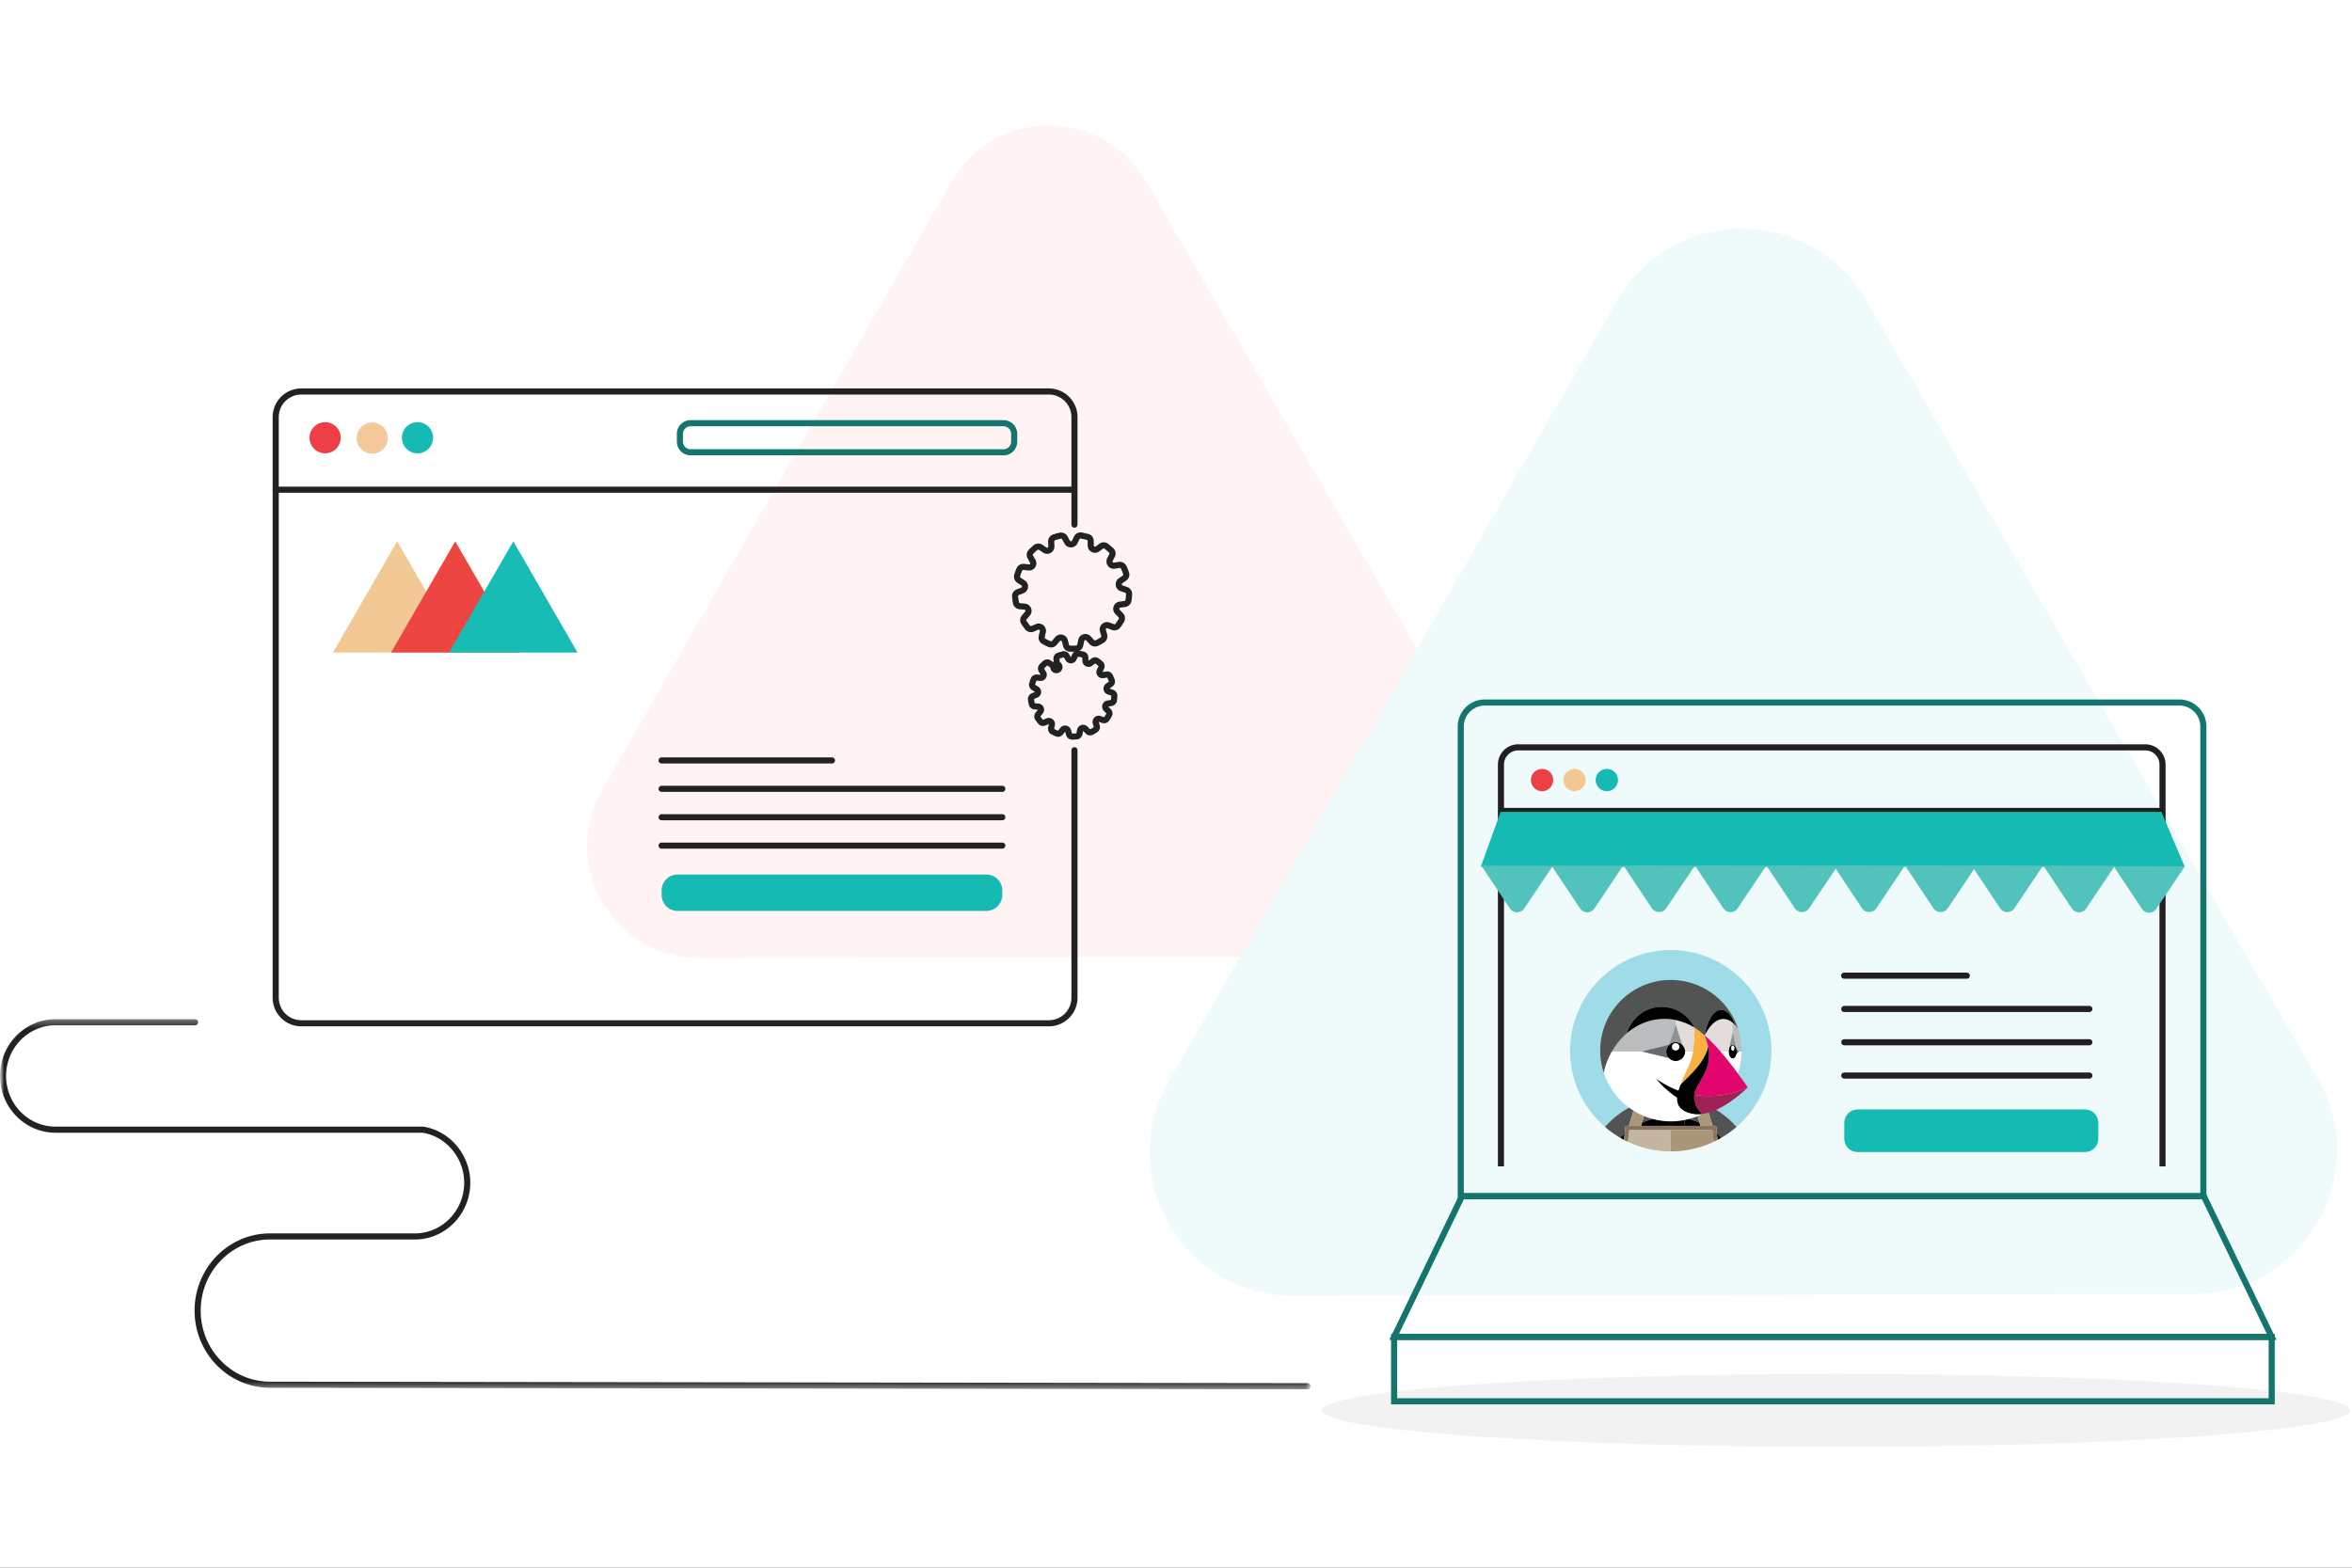
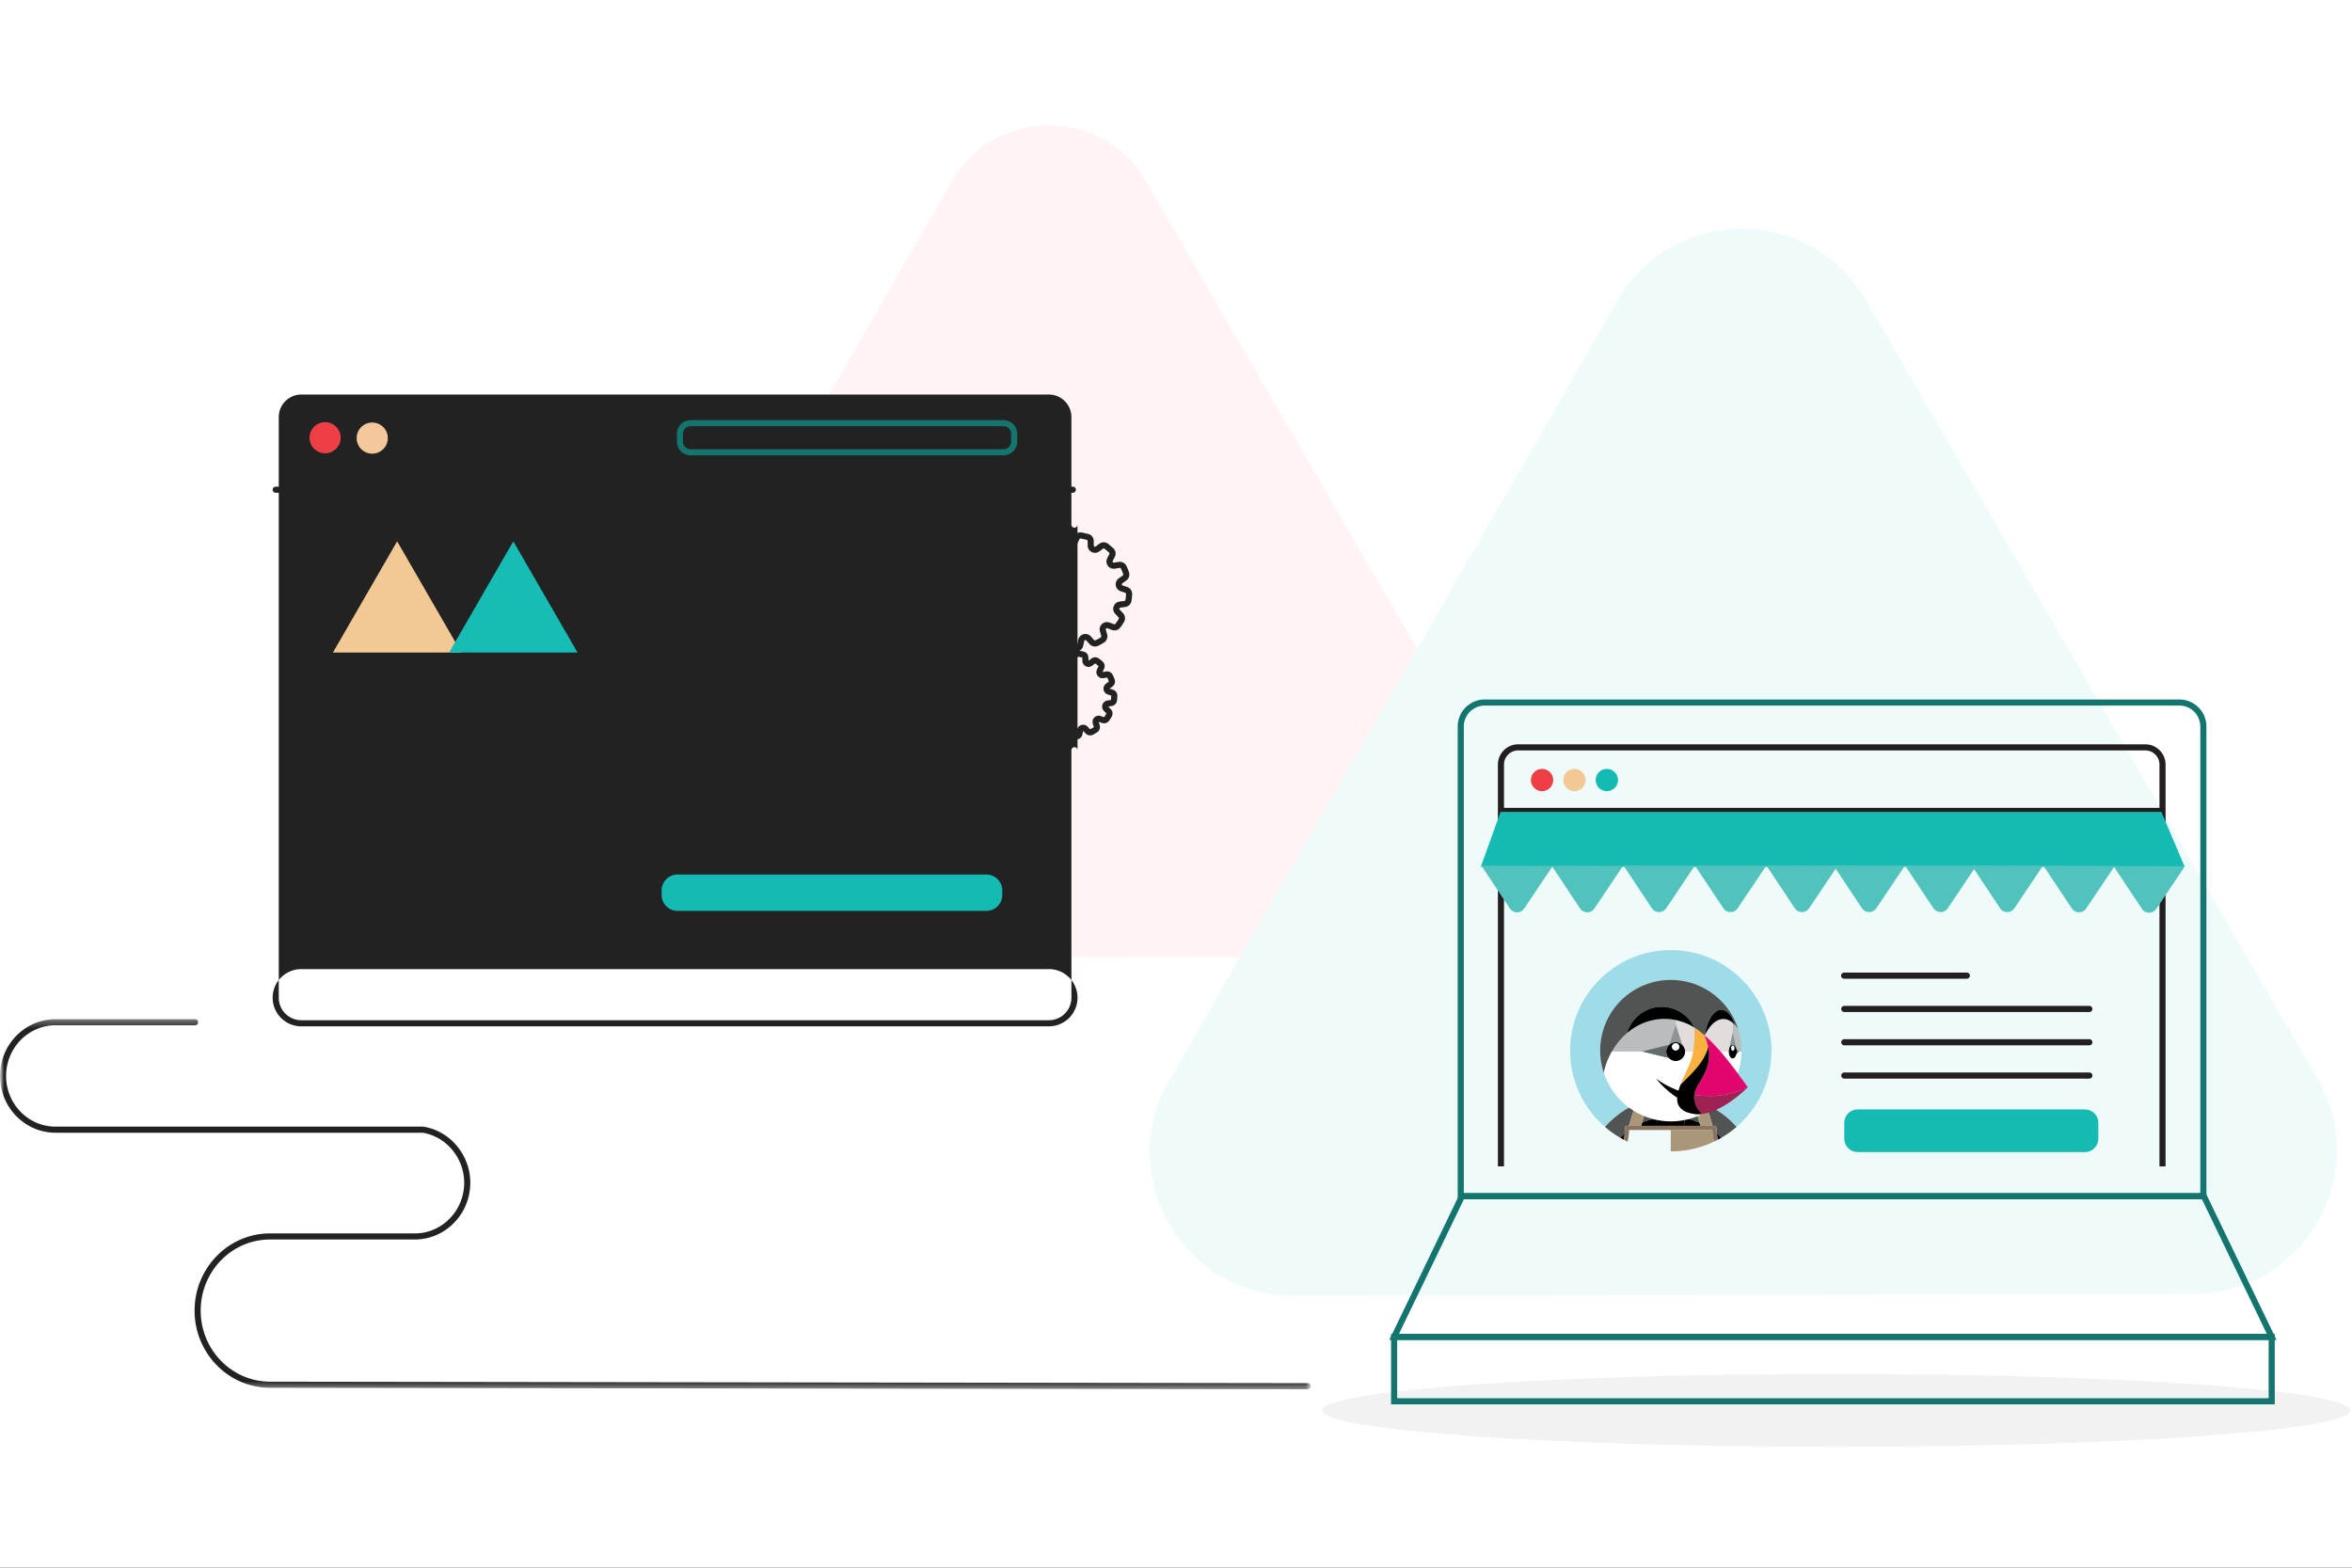
<svg xmlns="http://www.w3.org/2000/svg" xmlns:xlink="http://www.w3.org/1999/xlink" width="300" height="200" viewBox="0 0 300 200">
  <rect x="0" y="0" width="300" height="200" fill="#333333" stroke="none" />
  <defs>
    <path id="a" d="M0 0h300v200H0z" />
    <path id="c" d="M0 .307h167.18V47.52H0z" />
    <path id="e" d="M0 168.584h299.805V0H0z" />
  </defs>
  <g fill="none" fill-rule="evenodd">
    <mask id="b" fill="#fff">
      <use xlink:href="#a" />
    </mask>
    <use fill="#FFF" xlink:href="#a" />
    <g mask="url(#b)">
      <g transform="translate(0 16)">
        <path fill="#FFF3F4" d="M146.135 7.118c-5.52-9.514-19.27-9.485-24.749.053l-22.3 38.815-22.3 38.815c-5.48 9.538 1.42 21.43 12.419 21.407l44.766-.095 44.765-.095c11-.024 17.848-11.945 12.329-21.459L168.6 45.84l-22.465-38.72z" />
        <path fill="#EFFBFA" d="M238.008 22.298c-7.076-12.195-24.7-12.158-31.725.068l-28.587 49.758-28.587 49.758c-7.024 12.226 1.82 27.47 15.92 27.44l57.386-.121 57.385-.122c14.1-.03 22.88-15.312 15.804-27.508l-28.798-49.637-28.798-49.636z" />
        <g transform="translate(0 113.72)">
          <mask id="d" fill="#fff">
            <use xlink:href="#c" />
          </mask>
          <path fill="#222" d="M166.79 47.519l-132.352-.191c-5.304 0-9.619-4.418-9.619-9.848 0-5.43 4.315-9.847 9.619-9.847h18.474c3.472 0 6.296-2.9 6.296-6.462 0-3.155-2.281-5.894-5.31-6.383H7.075C3.174 14.788 0 11.54 0 7.548S3.174.307 7.075.307h17.788a.389.389 0 1 1 0 .777H7.075c-3.472 0-6.297 2.9-6.297 6.462 0 3.564 2.825 6.463 6.297 6.463h46.884l.03.004c3.419.535 5.997 3.612 5.997 7.157 0 3.992-3.173 7.24-7.074 7.24H34.438c-4.875 0-8.84 4.069-8.84 9.07 0 5 3.965 9.069 8.84 9.069l132.353.19a.39.39 0 0 1 0 .779" mask="url(#d)" />
        </g>
        <path fill="#222" d="M135.856 76.564a.783.783 0 0 1 .759.575l.122.437c.188.009.37 0 .554-.018l.091-.453a.782.782 0 0 1 .552-.61.782.782 0 0 1 .793.215l.31.33a3.93 3.93 0 0 0 .483-.273l-.13-.444a.783.783 0 0 1 .206-.796.78.78 0 0 1 .802-.178l.428.148c.114-.152.212-.309.3-.469l-.32-.33a.783.783 0 0 1-.189-.8.783.783 0 0 1 .628-.53l.449-.069c.03-.188.045-.37.048-.551l-.438-.147a.782.782 0 0 1-.54-.62.782.782 0 0 1 .31-.761l.365-.27a3.866 3.866 0 0 0-.213-.511l-.455.074a.785.785 0 0 1-.847-1.117l.198-.408a3.839 3.839 0 0 0-.426-.353l-.368.277a.78.78 0 0 1-.817.09.782.782 0 0 1-.451-.686l-.013-.427-.556-.118-.185.394a.784.784 0 0 1-1.4.061l-.21-.37-.546.153.02.434a.784.784 0 1 1-1.21.705l-.383-.246a3.89 3.89 0 0 0-.404.383l.233.398c.153.255.15.57-.008.821a.78.78 0 0 1-.737.365l-.45-.04c-.076.176-.133.35-.18.523l.39.247a.781.781 0 0 1 .375.732.782.782 0 0 1-.483.665l-.419.174c.016.19.046.37.086.548l.46.037c.296.019.553.2.67.473a.782.782 0 0 1-.117.813l-.29.349c.1.16.211.307.33.446l.424-.182a.782.782 0 0 1 .815.107.783.783 0 0 1 .273.776l-.094.441c.164.096.331.175.5.243l.29-.358a.78.78 0 0 1 .615-.3m.945 1.797h-.064a.79.79 0 0 1-.75-.575l-.122-.437-.294.353a.788.788 0 0 1-.911.242 5.693 5.693 0 0 1-.576-.27.791.791 0 0 1-.394-.857l.094-.442-.425.176a.791.791 0 0 1-.92-.21 5.85 5.85 0 0 1-.381-.504.792.792 0 0 1 .047-.944l.29-.348-.457-.042a.792.792 0 0 1-.717-.614 5.667 5.667 0 0 1-.105-.623.79.79 0 0 1 .48-.814l.42-.174-.387-.25a.79.79 0 0 1-.35-.878c.055-.201.122-.403.199-.599a.8.8 0 0 1 .803-.496l.45.04-.226-.4a.79.79 0 0 1 .096-.937c.144-.156.298-.305.457-.443a.79.79 0 0 1 .941-.066l.381.247-.012-.433a.782.782 0 0 1 .563-.799l.538-.158a.782.782 0 0 1 .906.368l.21.37.19-.389a.782.782 0 0 1 .87-.446l.549.111c.36.073.62.38.63.747l.014.426.37-.272a.791.791 0 0 1 .943-.016c.172.124.337.258.49.397a.791.791 0 0 1 .181.928l-.198.407.454-.07c.343-.058.69.114.845.426.093.188.176.383.249.58a.792.792 0 0 1-.271.905l-.365.269.002.013.433.136a.793.793 0 0 1 .55.77c-.005.209-.021.42-.05.629a.79.79 0 0 1-.66.674l-.448.069.314.334a.79.79 0 0 1 .131.933 5.74 5.74 0 0 1-.338.539.79.79 0 0 1-.897.29l-.429-.148.124.443a.791.791 0 0 1-.32.89 5.676 5.676 0 0 1-.546.317.793.793 0 0 1-.93-.16l-.312-.331-.096.45a.793.793 0 0 1-.696.638c-.19.019-.38.028-.567.028" />
        <path fill="#222" d="M135.298 64.95a.927.927 0 0 1 .905.702l.153.6a.155.155 0 0 0 .147.117c.252.009.509.003.76-.016a.156.156 0 0 0 .141-.122l.128-.608a.927.927 0 0 1 .67-.708.927.927 0 0 1 .934.277l.414.46c.045.05.12.065.18.036.23-.111.456-.236.671-.372a.153.153 0 0 0 .066-.171l-.168-.595a.927.927 0 0 1 .263-.938.926.926 0 0 1 .956-.19l.582.216a.156.156 0 0 0 .178-.055c.151-.203.292-.417.419-.635a.154.154 0 0 0-.02-.186l-.428-.45a.928.928 0 0 1-.202-.953.928.928 0 0 1 .758-.612l.615-.08a.156.156 0 0 0 .132-.13c.04-.251.065-.506.077-.758a.156.156 0 0 0-.104-.154l-.588-.2a.926.926 0 0 1-.622-.75.928.928 0 0 1 .387-.894l.507-.357a.154.154 0 0 0 .057-.178 6.828 6.828 0 0 0-.286-.704.159.159 0 0 0-.164-.09l-.61.097a.93.93 0 0 1-.973-1.347l.267-.52a.152.152 0 0 0-.037-.186L140.88 54a.154.154 0 0 0-.19-.006l-.47.348a.926.926 0 0 1-.97.086.927.927 0 0 1-.517-.827l-.004-.583a.153.153 0 0 0-.12-.148l-.748-.168a.156.156 0 0 0-.172.083l-.253.526a.927.927 0 0 1-.82.527c-.354-.006-.674-.18-.84-.492l-.293-.547a.153.153 0 0 0-.167-.078c-.25.053-.5.12-.74.2a.155.155 0 0 0-.105.152l.021.618a.927.927 0 0 1-.48.848.928.928 0 0 1-.973-.044l-.512-.348a.156.156 0 0 0-.187.01c-.194.16-.382.334-.559.516a.155.155 0 0 0-.024.185l.306.539a.928.928 0 0 1-.032.974.927.927 0 0 1-.882.412l-.616-.07a.152.152 0 0 0-.16.096 6.837 6.837 0 0 0-.254.718.154.154 0 0 0 .063.175l.521.334c.297.19.46.526.425.877a.927.927 0 0 1-.59.776l-.578.225a.154.154 0 0 0-.097.159c.022.251.058.505.108.752.013.068.07.12.137.126l.619.053c.35.03.651.253.783.58a.928.928 0 0 1-.162.96l-.406.466a.154.154 0 0 0-.014.183c.136.214.287.423.449.623a.153.153 0 0 0 .178.044l.571-.239a.925.925 0 0 1 .963.149.928.928 0 0 1 .304.926l-.144.604a.154.154 0 0 0 .075.17c.22.125.45.24.68.34.066.026.139.01.183-.043l.395-.478a.927.927 0 0 1 .716-.339m1.44 2.2c-.088 0-.175 0-.262-.003a.94.94 0 0 1-.874-.702l-.154-.6a.147.147 0 0 0-.114-.112.146.146 0 0 0-.152.051l-.395.478a.94.94 0 0 1-1.09.262 7.678 7.678 0 0 1-.758-.377.937.937 0 0 1-.447-1.027l.144-.604a.147.147 0 0 0-.05-.153.147.147 0 0 0-.159-.024l-.57.24a.936.936 0 0 1-1.085-.273 7.71 7.71 0 0 1-.5-.694.936.936 0 0 1 .083-1.113l.407-.466a.147.147 0 0 0 .026-.158.148.148 0 0 0-.129-.096l-.618-.053a.937.937 0 0 1-.833-.748 7.59 7.59 0 0 1-.12-.838.939.939 0 0 1 .59-.952l.579-.225a.147.147 0 0 0 .096-.128c.004-.035 0-.1-.07-.144l-.52-.333a.939.939 0 0 1-.391-1.05c.079-.27.174-.539.283-.8a.935.935 0 0 1 .965-.567l.616.069a.142.142 0 0 0 .145-.068c.02-.03.046-.089.006-.16l-.307-.538a.94.94 0 0 1 .143-1.113c.197-.202.406-.396.622-.574a.937.937 0 0 1 1.119-.054l.511.348c.068.045.13.024.16.007a.147.147 0 0 0 .08-.14l-.022-.619a.937.937 0 0 1 .638-.917c.269-.088.546-.163.824-.223a.938.938 0 0 1 1.014.473l.293.547c.038.072.103.079.138.08.035 0 .1-.012.135-.086l.253-.525a.926.926 0 0 1 1.043-.505l.748.168a.927.927 0 0 1 .728.901l.004.583c.001.082.054.12.085.136a.147.147 0 0 0 .16-.014l.47-.348a.927.927 0 0 1 1.158.038l.583.496a.927.927 0 0 1 .225 1.136l-.267.52a.147.147 0 0 0 .012.159c.02.029.068.075.148.062l.61-.096a.942.942 0 0 1 .99.526c.12.255.226.52.317.785a.94.94 0 0 1-.345 1.066l-.507.357a.148.148 0 0 0-.064.147.148.148 0 0 0 .102.123l.587.2c.39.133.65.513.631.926a7.7 7.7 0 0 1-.085.843.94.94 0 0 1-.801.783l-.615.08a.146.146 0 0 0-.125.1.148.148 0 0 0 .034.157l.427.45c.284.299.336.757.128 1.113a7.69 7.69 0 0 1-.466.707.938.938 0 0 1-1.073.32l-.582-.215a.15.15 0 0 0-.157.031.148.148 0 0 0-.044.155l.17.595a.937.937 0 0 1-.401 1.042c-.24.151-.492.29-.748.414a.937.937 0 0 1-1.096-.216l-.415-.46a.145.145 0 0 0-.153-.046.148.148 0 0 0-.11.117l-.129.607a.94.94 0 0 1-.842.738c-.194.015-.39.022-.586.022" />
-         <path fill="#222" d="M133.79 114.936H38.425a3.654 3.654 0 0 1-3.649-3.65v-74.08a3.654 3.654 0 0 1 3.65-3.65h95.362a3.653 3.653 0 0 1 3.65 3.65V50.93a.389.389 0 1 1-.778 0V37.206a2.875 2.875 0 0 0-2.872-2.871H38.426a2.875 2.875 0 0 0-2.87 2.871v74.08a2.875 2.875 0 0 0 2.87 2.871h95.363a2.875 2.875 0 0 0 2.872-2.87V79.712a.389.389 0 1 1 .778 0v31.573a3.653 3.653 0 0 1-3.65 3.65" />
+         <path fill="#222" d="M133.79 114.936H38.425a3.654 3.654 0 0 1-3.649-3.65a3.654 3.654 0 0 1 3.65-3.65h95.362a3.653 3.653 0 0 1 3.65 3.65V50.93a.389.389 0 1 1-.778 0V37.206a2.875 2.875 0 0 0-2.872-2.871H38.426a2.875 2.875 0 0 0-2.87 2.871v74.08a2.875 2.875 0 0 0 2.87 2.871h95.363a2.875 2.875 0 0 0 2.872-2.87V79.712a.389.389 0 1 1 .778 0v31.573a3.653 3.653 0 0 1-3.65 3.65" />
        <path fill="#EE3F47" d="M43.453 39.846a1.987 1.987 0 1 1-3.974 0 1.987 1.987 0 0 1 3.974 0" />
        <path fill="#F4C89A" d="M49.465 39.846a1.987 1.987 0 1 1-3.973 0 1.987 1.987 0 0 1 3.973 0" />
-         <path fill="#15BAB3" d="M55.237 39.846a1.987 1.987 0 1 1-3.974 0 1.987 1.987 0 0 1 3.974 0" />
        <path fill="#13756E" d="M88.085 38.379a.974.974 0 0 0-.973.973v.988c0 .537.437.973.973.973h39.914a.974.974 0 0 0 .973-.973v-.988a.974.974 0 0 0-.973-.973H88.085zm39.914 3.712H88.085a1.753 1.753 0 0 1-1.751-1.751v-.988c0-.966.785-1.751 1.75-1.751H128c.966 0 1.751.785 1.751 1.75v.989c0 .965-.785 1.75-1.75 1.75z" />
        <path fill="#222" d="M106.118 81.402H84.392a.389.389 0 1 1 0-.779h21.726a.389.389 0 1 1 0 .779M127.845 85.025H84.392a.389.389 0 1 1 0-.778h43.453a.389.389 0 1 1 0 .778M127.845 88.649H84.392a.389.389 0 1 1 0-.779h43.453a.389.389 0 1 1 0 .779M127.845 92.272H84.392a.389.389 0 1 1 0-.778h43.453a.389.389 0 1 1 0 .778" />
        <path fill="#15BAB3" d="M125.812 100.209h-39.39a2.03 2.03 0 0 1-2.03-2.03v-.58a2.03 2.03 0 0 1 2.03-2.03h39.39a2.03 2.03 0 0 1 2.03 2.03v.58a2.03 2.03 0 0 1-2.03 2.03" />
        <path fill="#F2C994" d="M42.466 67.246l8.191-14.187 8.19 14.187z" />
-         <path fill="#ED4642" d="M49.875 67.246l8.19-14.187 8.19 14.187z" />
        <path fill="#17BCB5" d="M57.283 67.246l8.191-14.187 8.19 14.187z" />
        <path fill="#222" d="M136.837 46.863H35.167a.389.389 0 1 1 0-.778h101.67a.389.389 0 1 1 0 .778" />
        <path fill="#F2F2F2" d="M168.642 163.929c0 2.57 29.362 4.655 65.582 4.655s65.581-2.084 65.581-4.655c0-2.572-29.361-4.656-65.581-4.656s-65.582 2.084-65.582 4.656" />
        <path fill="#13756E" d="M186.712 136.22h93.94V76.683a2.671 2.671 0 0 0-2.67-2.668H189.38a2.671 2.671 0 0 0-2.668 2.668v59.535zm94.718.778h-95.496V76.684a3.45 3.45 0 0 1 3.446-3.447h88.603a3.45 3.45 0 0 1 3.447 3.447v60.314z" />
        <path fill="#13756E" d="M178.443 154.17h110.694l-8.278-17.172h-94.138l-8.278 17.171zm111.934.777H177.203l9.029-18.728h95.116l9.029 18.728z" />
        <mask id="f" fill="#fff">
          <use xlink:href="#e" />
        </mask>
        <path fill="#13756E" d="M178.212 162.381h111.156v-7.434H178.212v7.434zm-.778.779h112.712v-8.99H177.434v8.99z" mask="url(#f)" />
        <path fill="#231F20" d="M276.22 132.805h-.778V81.54c0-.995-.81-1.805-1.805-1.805h-79.995c-.996 0-1.805.81-1.805 1.805v51.264h-.778V81.54a2.586 2.586 0 0 1 2.583-2.583h79.995a2.586 2.586 0 0 1 2.583 2.583v51.264z" mask="url(#f)" />
        <path fill="#231F20" d="M250.87 108.86h-15.63a.389.389 0 1 1 0-.777h15.63a.389.389 0 1 1 0 .778M266.501 113.11h-31.26a.389.389 0 1 1 0-.78h31.26a.389.389 0 1 1 0 .78M266.501 117.357h-31.26a.389.389 0 1 1 0-.778h31.26a.389.389 0 1 1 0 .778M266.501 121.606h-31.26a.389.389 0 1 1 0-.779h31.26a.389.389 0 1 1 0 .779" mask="url(#f)" />
        <path fill="#15BAB3" d="M265.942 130.978h-29c-.94 0-1.702-.762-1.702-1.703v-2.034c0-.94.762-1.703 1.702-1.703h29c.94 0 1.703.762 1.703 1.703v2.034c0 .94-.763 1.703-1.703 1.703" mask="url(#f)" />
        <path fill="#231F20" d="M191.448 87.842h84.383v-.778h-84.383z" mask="url(#f)" />
        <path fill="#EE3F47" d="M198.113 83.514a1.421 1.421 0 1 1-2.842 0 1.421 1.421 0 0 1 2.842 0" mask="url(#f)" />
        <path fill="#F2C994" d="M202.244 83.514a1.421 1.421 0 1 1-2.842 0 1.421 1.421 0 0 1 2.842 0" mask="url(#f)" />
        <path fill="#15BAB3" d="M206.375 83.514a1.421 1.421 0 1 1-2.842 0 1.421 1.421 0 0 1 2.842 0M278.666 94.583h-89.79l2.526-7.005h84.284z" mask="url(#f)" />
        <path fill="#52C2BD" d="M212.528 99.872l3.653-5.443-9.114-.018 3.63 5.457a1.101 1.101 0 0 0 1.831.004M203.37 99.9l3.654-5.442-9.115-.018 3.63 5.457a1.101 1.101 0 0 0 1.832.004" mask="url(#f)" />
        <path fill="#52C2BD" d="M194.417 99.9l3.652-5.442-9.114-.018 3.63 5.457a1.101 1.101 0 0 0 1.832.004M221.643 99.872l3.652-5.443-9.114-.018 3.63 5.457a1.101 1.101 0 0 0 1.832.004M230.757 99.872l3.653-5.443-9.115-.018 3.63 5.457a1.101 1.101 0 0 0 1.832.004" mask="url(#f)" />
        <path fill="#52C2BD" d="M239.327 99.872l3.653-5.443-9.114-.018 3.63 5.457a1.101 1.101 0 0 0 1.831.004M248.441 99.872l3.653-5.443-9.114-.018 3.63 5.457a1.101 1.101 0 0 0 1.831.004" mask="url(#f)" />
        <path fill="#52C2BD" d="M256.94 99.872l3.653-5.443-9.115-.018 3.63 5.457a1.101 1.101 0 0 0 1.832.004M266.097 99.9l3.653-5.442-9.114-.018 3.63 5.457a1.101 1.101 0 0 0 1.831.004" mask="url(#f)" />
        <path fill="#52C2BD" d="M275.039 99.95l3.652-5.442-9.114-.019 3.63 5.458a1.101 1.101 0 0 0 1.832.004" mask="url(#f)" />
        <path fill="#A0DBE8" d="M208.593 124.912c.205-.091.413-.175.623-.254a11.203 11.203 0 0 1 2.886-.679c-.237.746-.499 1.488-.783 2.225.012.142.019.286.023.43a9.123 9.123 0 0 1 3.535 0c.004-.144.01-.288.023-.43a39.02 39.02 0 0 1-.784-2.225c.423.042.843.107 1.258.195a11.344 11.344 0 0 1 1.63.484 11.135 11.135 0 0 1 4.492 3.11 12.808 12.808 0 0 0 4.454-9.72c0-7.091-5.75-12.84-12.84-12.84-7.092 0-12.841 5.749-12.841 12.84 0 3.886 1.728 7.365 4.454 9.72a11.137 11.137 0 0 1 3.87-2.856" mask="url(#f)" />
        <path fill="#525353" d="M209.44 127.235a8.99 8.99 0 0 1 1.902-.601 7.161 7.161 0 0 0-.023-.43c.284-.737.546-1.478.783-2.224a11.224 11.224 0 0 0-2.17.432c-.241.073-.48.156-.717.246l.937.226-.713 2.351zM207.233 128.62c.023-.24.037-.481.037-.725 0-.147.12-.266.266-.266h.234l.823-2.717a11.135 11.135 0 0 0-3.87 2.856c.6.518 1.248.98 1.936 1.382.184-.185.375-.362.574-.53M217.626 124.912l.823 2.717h.233c.147 0 .266.119.266.266 0 .244.014.485.038.724.199.169.39.346.573.53a12.904 12.904 0 0 0 1.936-1.38 11.14 11.14 0 0 0-3.87-2.857M216.067 124.884l.936-.226a11.363 11.363 0 0 0-1.63-.484 11.21 11.21 0 0 0-1.257-.194c.237.746.5 1.487.784 2.224a7.5 7.5 0 0 0-.023.43c.663.13 1.3.334 1.903.601l-.713-2.35z" mask="url(#f)" />
        <path fill="#000" d="M213.11 127.629h1.809a7.299 7.299 0 0 1-.042-.995 9.123 9.123 0 0 0-3.535 0c.008.33-.005.662-.042.995h1.81zM206.66 129.15c.149.087.3.171.453.252.053-.257.094-.518.12-.783-.2.169-.39.346-.573.53" mask="url(#f)" />
        <path fill="#000" d="M209.32 127.629h1.98c.037-.333.05-.666.042-.995-.663.13-1.3.334-1.903.6l-.12.395zM218.986 128.62c.026.264.067.525.12.783.153-.081.304-.166.453-.253a9.348 9.348 0 0 0-.573-.53M216.899 127.629l-.12-.394a9.013 9.013 0 0 0-1.902-.601c-.009.33.004.662.042.995h1.98z" mask="url(#f)" />
        <path fill="#AA9678" d="M209.32 127.629l.12-.394.711-2.35-.935-.228c-.21.08-.418.164-.623.255l-.823 2.717h1.55zM216.78 127.235l.12.394h1.549l-.823-2.717a11.538 11.538 0 0 0-.623-.254l-.936.226.713 2.351z" mask="url(#f)" />
        <path fill="#C3B5A0" d="M207.797 128.178l.024-.018h-.023l-.001.018" mask="url(#f)" />
-         <path fill="#C3B5A0" d="M213.11 128.16h-5.289l-.025.018a7.859 7.859 0 0 1-.193 1.472 12.785 12.785 0 0 0 5.506 1.24v-2.73z" mask="url(#f)" />
        <path fill="#AA9678" d="M218.421 128.16h-.023l.024.018-.001-.018" mask="url(#f)" />
        <path fill="#AA9678" d="M218.398 128.16h-5.289v2.73c1.971 0 3.838-.446 5.507-1.24a7.891 7.891 0 0 1-.194-1.472l-.024-.018" mask="url(#f)" />
        <path fill="#776453" d="M213.11 128.16v-.265z" mask="url(#f)" />
        <path fill="#8A7460" d="M218.986 128.62a7.452 7.452 0 0 1-.038-.725.266.266 0 0 0-.266-.266H207.536a.266.266 0 0 0-.266.266 7.452 7.452 0 0 1-.158 1.508c.162.085.325.168.49.247.11-.479.177-.97.194-1.472l.002-.018H218.42l.001.018c.018.501.085.993.194 1.472.166-.079.329-.162.49-.247a7.47 7.47 0 0 1-.12-.784" mask="url(#f)" />
        <path fill="#525353" d="M216.786 125.796" mask="url(#f)" />
        <path fill="#AA9678" d="M217.081 126.09l.003.008-.003-.008s-.13-.103-.295-.294c.165.19.295.294.295.294" mask="url(#f)" />
        <path fill="#FFF" d="M221.005 114.472zM221.521 118.169v-.004.004" mask="url(#f)" />
        <path fill="#BBBCBD" d="M221.659 115.191a4.342 4.342 0 0 0-.336-.414l-.001-.002.001.002-.003-.004a3.184 3.184 0 0 0-.156-.159l-.06-.053c-.033-.03-.066-.061-.1-.09v1.196l.458 2.094.015.048.317.356.003-.004h.332l.002-.092a8.99 8.99 0 0 0-.456-2.827l-.016-.051M221.522 118.165v-.003.003" mask="url(#f)" />
        <path fill="#676A6A" d="M221.507 117.965l.002.01.001.006v.001c.006.05.009.1.01.152l.002.028v.007l-.002.03c-.002.05-.004.1-.01.149l-.001.008-.002.011a1.404 1.404 0 0 1-.029.152v.001l.002-.002v-.003l.314-.35-.316-.355c.012.05.022.101.03.155" mask="url(#f)" />
        <path fill="#000" d="M221.023 118.047c-.107 0-.194-.149-.194-.332 0-.183.087-.332.194-.332.107 0 .194.149.194.332 0 .183-.087.332-.194.332m.484.32c0-.006.003-.012.003-.02a1.54 1.54 0 0 0 .01-.148l.002-.034-.002-.03a1.477 1.477 0 0 0-.01-.153c0-.006-.002-.01-.003-.017a1.418 1.418 0 0 0-.03-.155c-.004-.017-.01-.032-.015-.049a.989.989 0 0 0-.12-.263l-.021-.029c-.014-.018-.027-.036-.042-.051a.49.49 0 0 0-.066-.062c-.009-.007-.018-.012-.027-.017a.393.393 0 0 0-.09-.044.32.32 0 0 0-.091-.015.323.323 0 0 0-.181.059c-.01.005-.019.01-.028.017a.514.514 0 0 0-.107.113.995.995 0 0 0-.142.292l-.003.012a1.35 1.35 0 0 0-.033.144l-.008.046a1.394 1.394 0 0 0-.013.173l-.002.025h.003c0 .49.23.885.516.885a.327.327 0 0 0 .163-.046.437.437 0 0 0 .055-.037c.01-.007.019-.016.028-.025a.645.645 0 0 0 .13-.173.989.989 0 0 0 .095-.246c.012-.048.022-.1.029-.152" mask="url(#f)" />
        <path fill="#FFF" d="M221.023 117.383c-.107 0-.194.149-.194.332 0 .183.087.332.194.332.107 0 .194-.149.194-.332 0-.183-.087-.332-.194-.332" mask="url(#f)" />
        <path fill="#909393" d="M220.548 117.76a1 1 0 0 1 .14-.291c.014-.018.028-.036.042-.051a.546.546 0 0 1 .067-.062c.008-.007.018-.011.027-.017a.377.377 0 0 1 .089-.044c.03-.009.06-.015.092-.015a.31.31 0 0 1 .12.026c.02.009.04.02.06.033.01.006.02.01.028.017a.518.518 0 0 1 .128.142c.05.074.09.162.12.263h.001l-.457-2.094-.457 2.094z" mask="url(#f)" />
        <path fill="#000" d="M213.736 118.004a.454.454 0 1 1 0-.909.454.454 0 0 1 0 .909m1.21.142a1.32 1.32 0 0 0-.009-.125v-.002a1.125 1.125 0 0 0-.02-.12l-.001-.002a1.222 1.222 0 0 0-.032-.114v-.002a1.244 1.244 0 0 0-.043-.11v-.001a1.207 1.207 0 0 0-.646-.626l-.005-.002a1.168 1.168 0 0 0-.216-.065l-.006-.001a1.199 1.199 0 0 0-.882.168h-.001c-.063.041-.121.087-.175.137l-.002.004-.004.002c-.086.081-.16.176-.22.28l-.002.004a1.231 1.231 0 0 0-.05.098c0 .004-.003.007-.004.01a1.186 1.186 0 0 0-.037.097l-.007.019c-.01.03-.017.061-.025.092l-.006.027c-.007.03-.011.062-.016.094 0 .01-.003.02-.004.029a1.232 1.232 0 0 0 .016.36l.001.004c.015.076.038.149.066.219l.002.003a1.215 1.215 0 0 0 .527.595h.001a1.203 1.203 0 0 0 .207.091l.016.007c.03.01.062.017.094.025l.025.006c.03.007.062.01.094.015l.029.004a1.219 1.219 0 0 0 .801-.2 1.203 1.203 0 0 0 .534-1.003v-.008-.01" mask="url(#f)" />
        <path fill="#FFF" d="M213.736 117.095a.455.455 0 1 0 0 .909.455.455 0 0 0 0-.91" mask="url(#f)" />
        <path fill="#BBBCBD" d="M212.904 117.287l.004-.002.002-.004.833-2.548v-.301V114.13a7.119 7.119 0 0 0-1.915-.13l-.07.005a7.156 7.156 0 0 0-2.423.63 7.719 7.719 0 0 0-1.808 1.158v.001a7.904 7.904 0 0 0-.425.391l-.077.075c-.13.13-.254.265-.375.404l-.078.091c-.121.143-.24.29-.351.44l-.028.038a8.79 8.79 0 0 0-.306.447l-.058.088a9.758 9.758 0 0 0-.226.385h3.796l3.505-.866z" mask="url(#f)" />
        <path fill="#E2DDDB" d="M216.108 117a10.867 10.867 0 0 0 .034-.703c.002-.104.001-.209 0-.314 0-.03.002-.06.001-.09-.002-.27-.013-.54-.03-.81l-.002-.002v-.002a.084.084 0 0 1-.01-.004l-.011-.008-.281-.16-.007-.004-.079-.044h-.001c-.02-.013-.038-.023-.055-.031a.364.364 0 0 0-.01-.006l-.04-.022a7.324 7.324 0 0 0-.534-.25 9.408 9.408 0 0 0-1.34-.42v.603l.826 2.552v.003a1.207 1.207 0 0 1 .27.382 1.191 1.191 0 0 1 .044.11l.001.003c.013.037.023.075.032.114v.003c.009.039.016.08.02.12h.001c.005.042.007.084.008.126l.003.007h1.011c.069-.37.117-.745.147-1.122l.002-.031" mask="url(#f)" />
        <path fill="#FBB03F" d="M217.43 116.097l-.001.004.002-.004" mask="url(#f)" />
        <path fill="#FBB03F" d="M214.954 121.79c.229-.229.446-.448.652-.662.123-.127.243-.253.358-.377.845-.918 1.465-1.776 1.839-2.88a1.15 1.15 0 0 0 .026-.1l.004-.019c.008-.04.017-.087.025-.138l.01-.104c-.093-.48-.275-.948-.436-1.41l.002.005-.005-.004c-.03-.03-.063-.057-.094-.085a7.702 7.702 0 0 0-1.221-.933c.016.27.027.54.03.81l-.001.09-.001.315a12.771 12.771 0 0 1-.034.702l-.002.031c-.03.376-.078.751-.147 1.121l-.118.562c-.248 1.006-.752 1.918-1.167 2.86-.11.25-.214.502-.305.76l-.026.073c.13-.137.244-.254.331-.34l.28-.278" mask="url(#f)" />
        <path fill="#909393" d="M212.91 117.281a1.24 1.24 0 0 1 .373-.24h.005c.068-.028.139-.05.212-.064l.008-.002a1.224 1.224 0 0 1 .46.001l.006.001c.075.015.147.037.217.065l.003.002c.14.057.267.14.376.244l-.001-.002-.826-2.553-.833 2.548z" mask="url(#f)" />
        <path fill="#676A6A" d="M212.616 118.62a1.201 1.201 0 0 1-.066-.219v-.004a1.223 1.223 0 0 1-.017-.36l.004-.029c.005-.032.009-.063.015-.094l.007-.027c.007-.03.015-.062.025-.092l.007-.02c.01-.032.023-.064.037-.095l.005-.01a1.232 1.232 0 0 1 .051-.103 1.22 1.22 0 0 1 .22-.28l-3.505.866h-.007l3.472.847a1.222 1.222 0 0 1-.247-.377v-.003" mask="url(#f)" />
        <path fill="#E2DDDB" d="M220.503 117.963l.008-.046c.009-.05.02-.098.033-.144l.004-.016.457-2.094v-1.195c-.374-.308-.774-.477-1.19-.477-.527 0-1.018.29-1.385.65-.402.393-.712.887-.963 1.386l-.035.068c.077.067.154.135.23.204.17.157.338.317.503.48.076.075.152.153.227.23a17.894 17.894 0 0 1 .542.57l.126.138c.12.133.24.267.357.402l.04.042h1.031l.002-.024c0-.06.005-.118.013-.174M217.432 116.1l-.001-.003-.002.004.004.004-.001-.004z" mask="url(#f)" />
        <path fill="#525353" d="M204.981 119.47l.01-.023c.066-.173.138-.345.215-.515a9.105 9.105 0 0 1 .263-.536l.084-.158c.016-.03.034-.057.05-.086.073-.13.147-.258.226-.384l.058-.089c.098-.151.2-.3.306-.446l.028-.038c.112-.15.23-.297.35-.44l.079-.091c.12-.139.246-.273.375-.404l.077-.075c.137-.135.278-.266.424-.39l.001-.002c.577-1.932 2.342-3.339 4.43-3.339.842 0 1.678.242 2.394.68a4.688 4.688 0 0 1 1.723 1.876l.006.011.03.058.001.002.003.002a7.729 7.729 0 0 1 1.22.933l.095.085.002-.004v-.002c.012-.021.022-.044.033-.065.294-1.858 1.113-3.196 2.08-3.196.728 0 1.374.76 1.774 1.929l.004.012v.002c.114.122.224.258.33.405l.007.009.016.051-.015-.06a9.006 9.006 0 1 0-17.092 5.686v-.005a9.666 9.666 0 0 1 .413-1.393" mask="url(#f)" />
        <path fill="#FFF" d="M221.794 118.164l-.314.352v.002c-.012.046-.027.09-.043.13-.005.012-.01.022-.013.033-.013.03-.027.057-.04.084-.009.014-.016.029-.025.042a.615.615 0 0 1-.107.13l-.027.027a.444.444 0 0 1-.055.036l-.021.012a.33.33 0 0 1-.142.034c-.285 0-.517-.396-.517-.885H219.454a31.416 31.416 0 0 1 .575.684c.182.221.36.445.537.67l.026.033c.168.214.334.43.498.645l.048.062c.174.23.347.459.517.688l.004.005a8.973 8.973 0 0 0 .472-2.787h-.334l-.003.003z" mask="url(#f)" />
        <path fill="#000" d="M211.758 114.005l.07-.005a7.122 7.122 0 0 1 1.915.13V114.36v-.23c.327.077.909.237 1.34.419a7.741 7.741 0 0 1 .64.31l.079.045.007.003.28.16.013.008.008.004-.03-.058a4.687 4.687 0 0 0-1.729-1.887 4.613 4.613 0 0 0-2.393-.68c-2.089 0-3.854 1.407-4.43 3.34a7.712 7.712 0 0 1 1.807-1.159 7.164 7.164 0 0 1 2.423-.63" mask="url(#f)" />
        <path stroke-linecap="round" stroke-linejoin="round" d="M213.743 114.36v.053" mask="url(#f)" />
        <path fill="#000" d="M218.43 114.64c.367-.358.858-.649 1.384-.649.417 0 .817.169 1.19.477v.004c.034.028.067.059.1.089l.06.053c.053.05.105.103.156.16l.003.003-.001-.002-.004-.012c-.4-1.17-1.046-1.93-1.774-1.93-.967 0-1.786 1.339-2.08 3.196l.003-.002c.25-.5.561-.993.963-1.386" mask="url(#f)" />
        <path fill="#FFF" d="M209.901 126.466c.082.031.166.06.25.089a8.976 8.976 0 0 0 2.975.506c1.19 0 2.324-.233 3.363-.652.055-.022.109-.046.163-.07.089-.037.176-.076.263-.116.078-.036.156-.072.232-.11l-.055.008a3.768 3.768 0 0 1-.958-.006c-1.853-.267-2.263-1.16-2.204-2.09a4.603 4.603 0 0 1-.408-.264c-1.425-1.034-2.27-2.136-2.27-2.136s1.099.849 2.74 1.484c.036.013.07.025.104.039.076-.266.167-.518.247-.742l.026-.072c.091-.258.195-.51.305-.76.415-.942.918-1.854 1.167-2.86l.118-.561h-1.013v.01a1.202 1.202 0 0 1-.533 1.003 1.191 1.191 0 0 1-.802.2c-.01 0-.02-.003-.03-.004a1.068 1.068 0 0 1-.093-.015l-.025-.007a1.061 1.061 0 0 1-.094-.024c-.005-.002-.01-.005-.016-.006a1.225 1.225 0 0 1-.098-.037l-.008-.004a1.147 1.147 0 0 1-.383-.27l-3.472-.846h-3.789l-.05.085c-.03.052-.056.106-.084.159a10.356 10.356 0 0 0-.488 1.073 9.939 9.939 0 0 0-.412 1.393 9.029 9.029 0 0 0 3.274 4.484c.044.032.09.06.135.092a9.026 9.026 0 0 0 1.923 1.027" mask="url(#f)" />
        <path fill="#9F2255" d="M216.119 123.668a2.494 2.494 0 0 0 .212 1.43 2.89 2.89 0 0 0 .455.698c.165.19.295.294.295.294l.003.008.008.023.055-.008c.401-.05.806-.159 1.205-.302.203-.074.406-.153.606-.244.06-.028.12-.059.18-.088 2.063-.997 3.79-2.761 3.79-2.761-2.591 1.273-5.124 1.222-6.81.95" mask="url(#f)" />
        <path fill="#E2056E" d="M221.09 120.193a55.889 55.889 0 0 0-1.067-1.356 33.642 33.642 0 0 0-.569-.675l-.036-.043c-.118-.136-.238-.269-.358-.402l-.126-.138a26.263 26.263 0 0 0-.541-.57l-.228-.23a20.181 20.181 0 0 0-.503-.48c-.076-.07-.153-.137-.23-.204l-.001.002c.162.468.348.942.441 1.43.025.126.044.25.06.37.227 1.688-.314 2.79-1.173 4.24l-.189.318a3.414 3.414 0 0 0-.395.928 2.828 2.828 0 0 0-.056.285c1.685.272 4.218.323 6.81-.95 0 0-.509-.748-1.274-1.775-.17-.23-.343-.459-.517-.688l-.048-.062" mask="url(#f)" />
        <path fill="#000" d="M217.081 126.09s-.13-.103-.295-.294a2.765 2.765 0 0 1-.278-.372 2.856 2.856 0 0 1-.32-.711 2.478 2.478 0 0 1-.013-1.33 3.426 3.426 0 0 1 .396-.931l.188-.315c.86-1.45 1.4-2.552 1.174-4.24a6.976 6.976 0 0 0-.06-.37 3.488 3.488 0 0 1-.044.244.994.994 0 0 1-.026.1c-.374 1.104-.994 1.962-1.84 2.88-.114.124-.234.25-.357.377a46.264 46.264 0 0 1-.932.938c-.087.087-.202.205-.33.34-.08.224-.172.476-.248.741l-.103-.038c-1.642-.635-2.741-1.484-2.741-1.484s.845 1.101 2.27 2.136c.138.1.274.186.407.263-.058.93.352 1.824 2.205 2.09.314.045.634.043.957.007l-.007-.023-.003-.008" mask="url(#f)" />
      </g>
    </g>
  </g>
</svg>